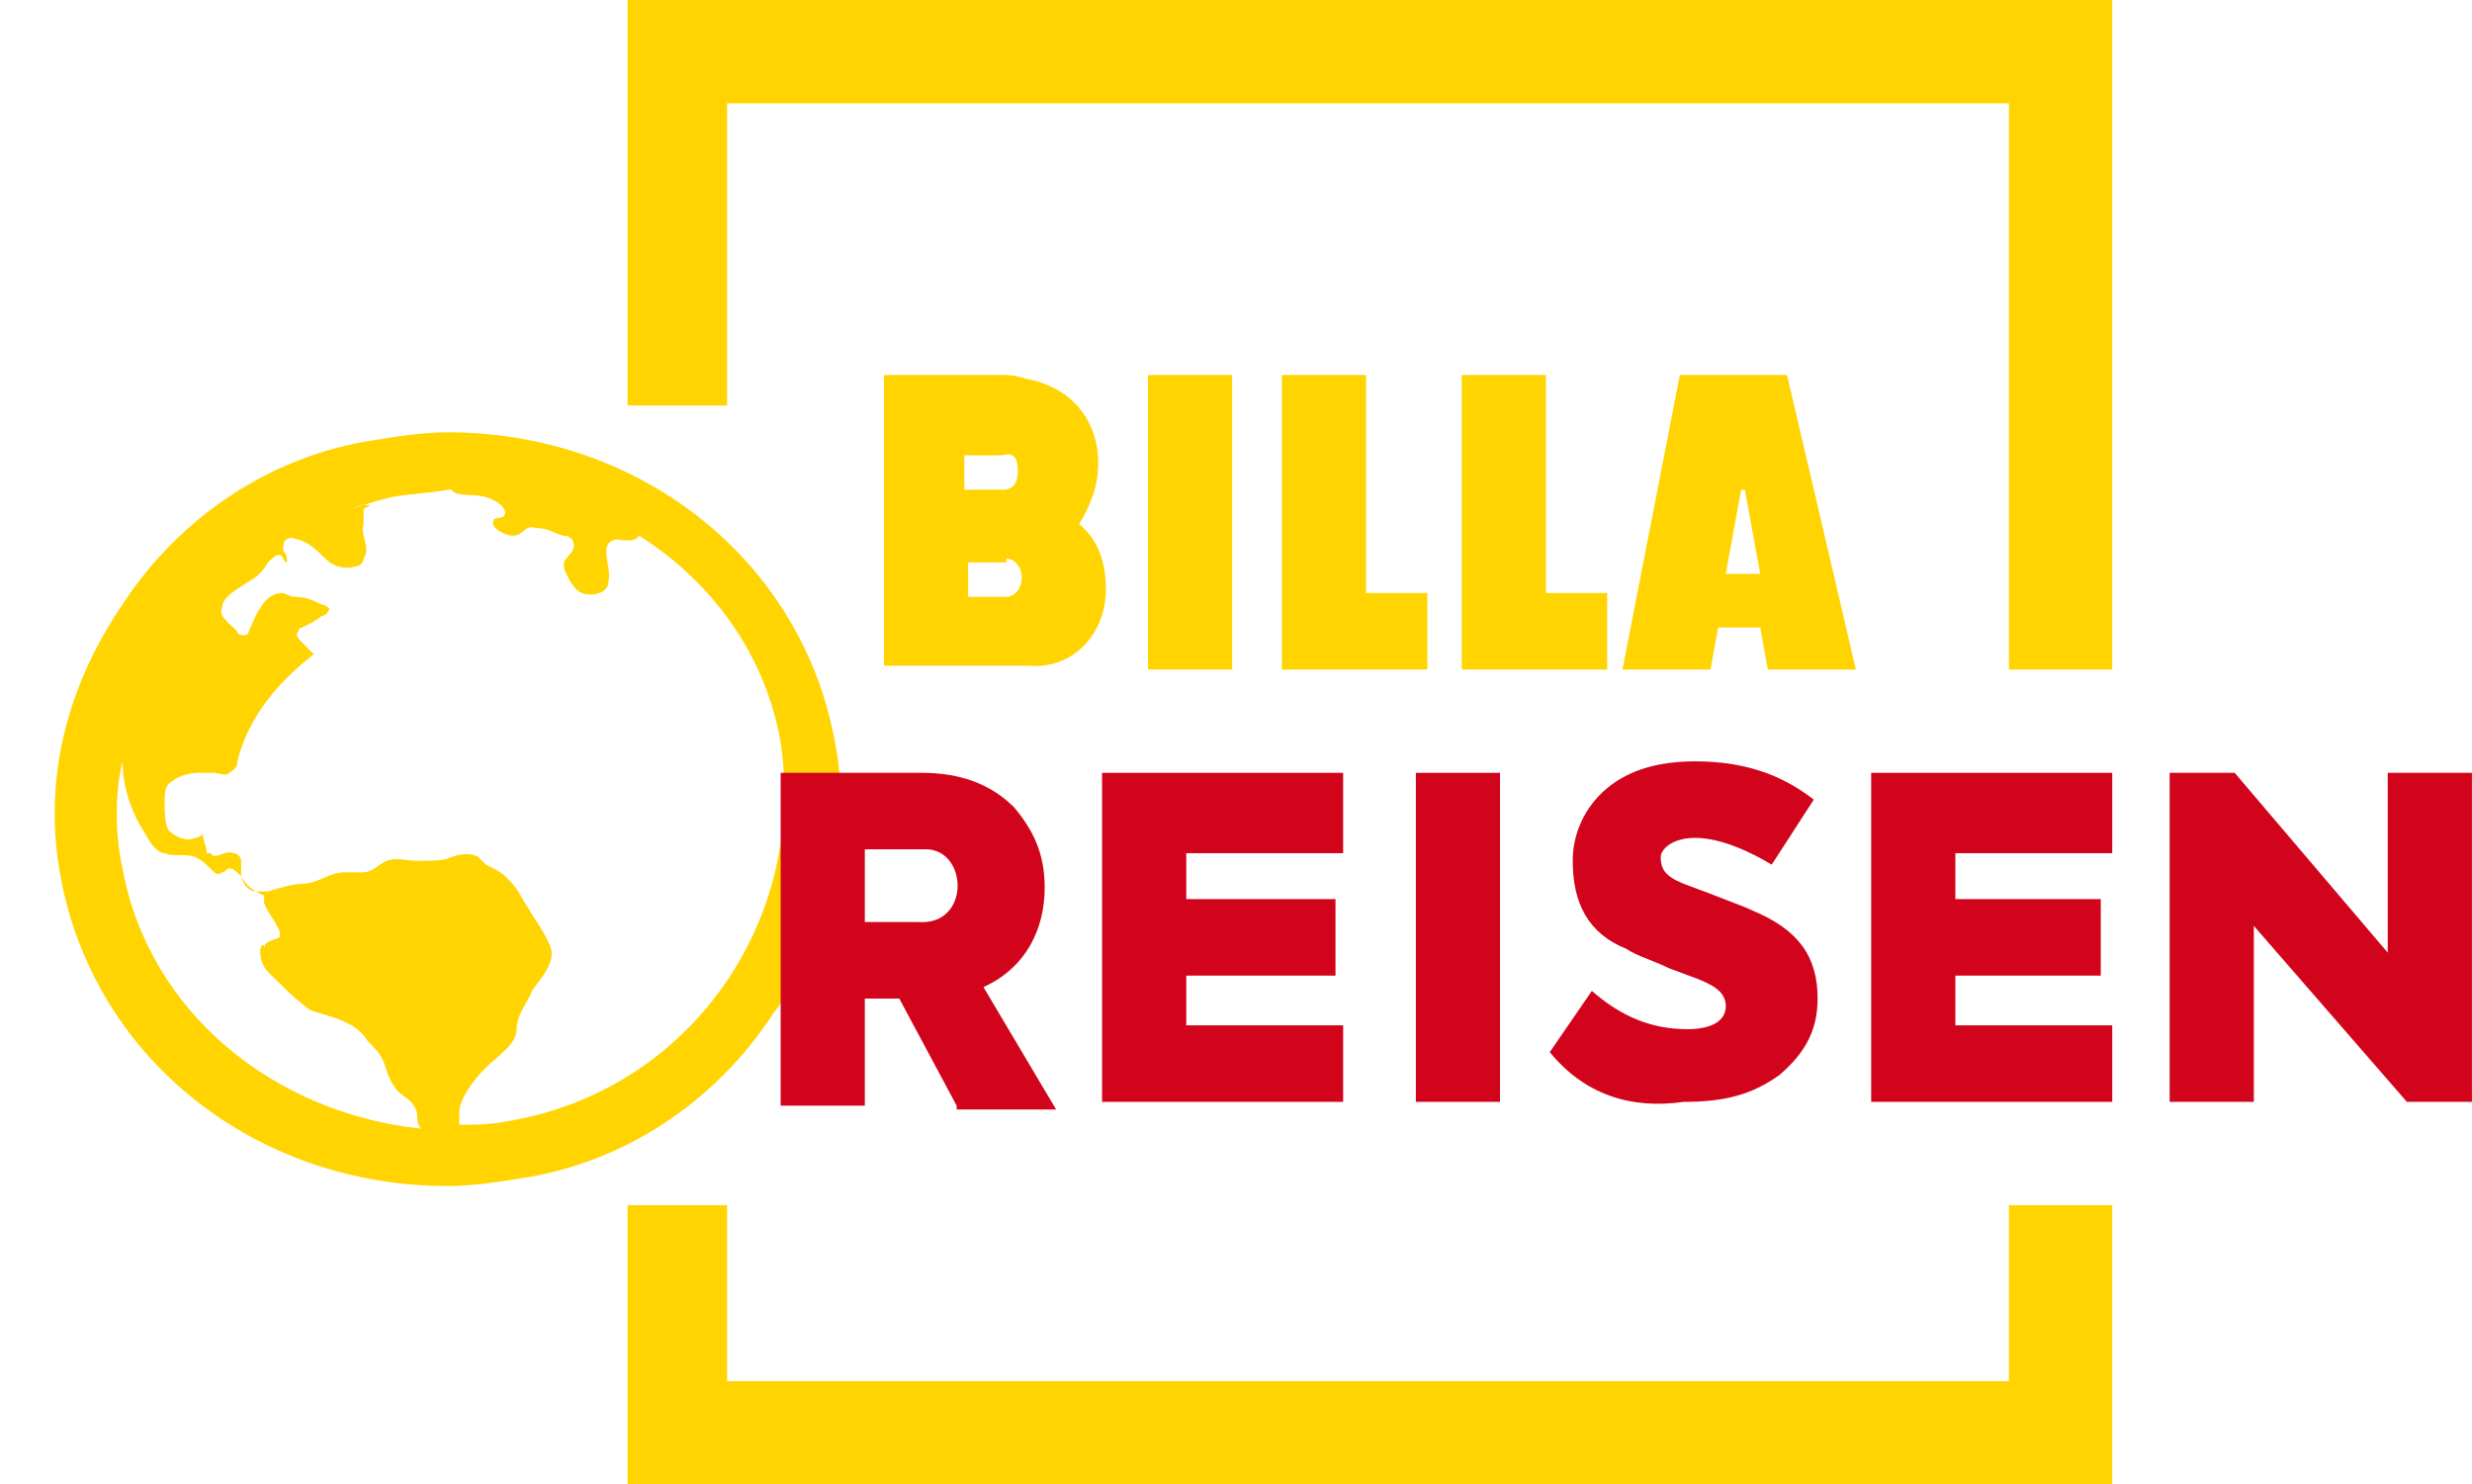
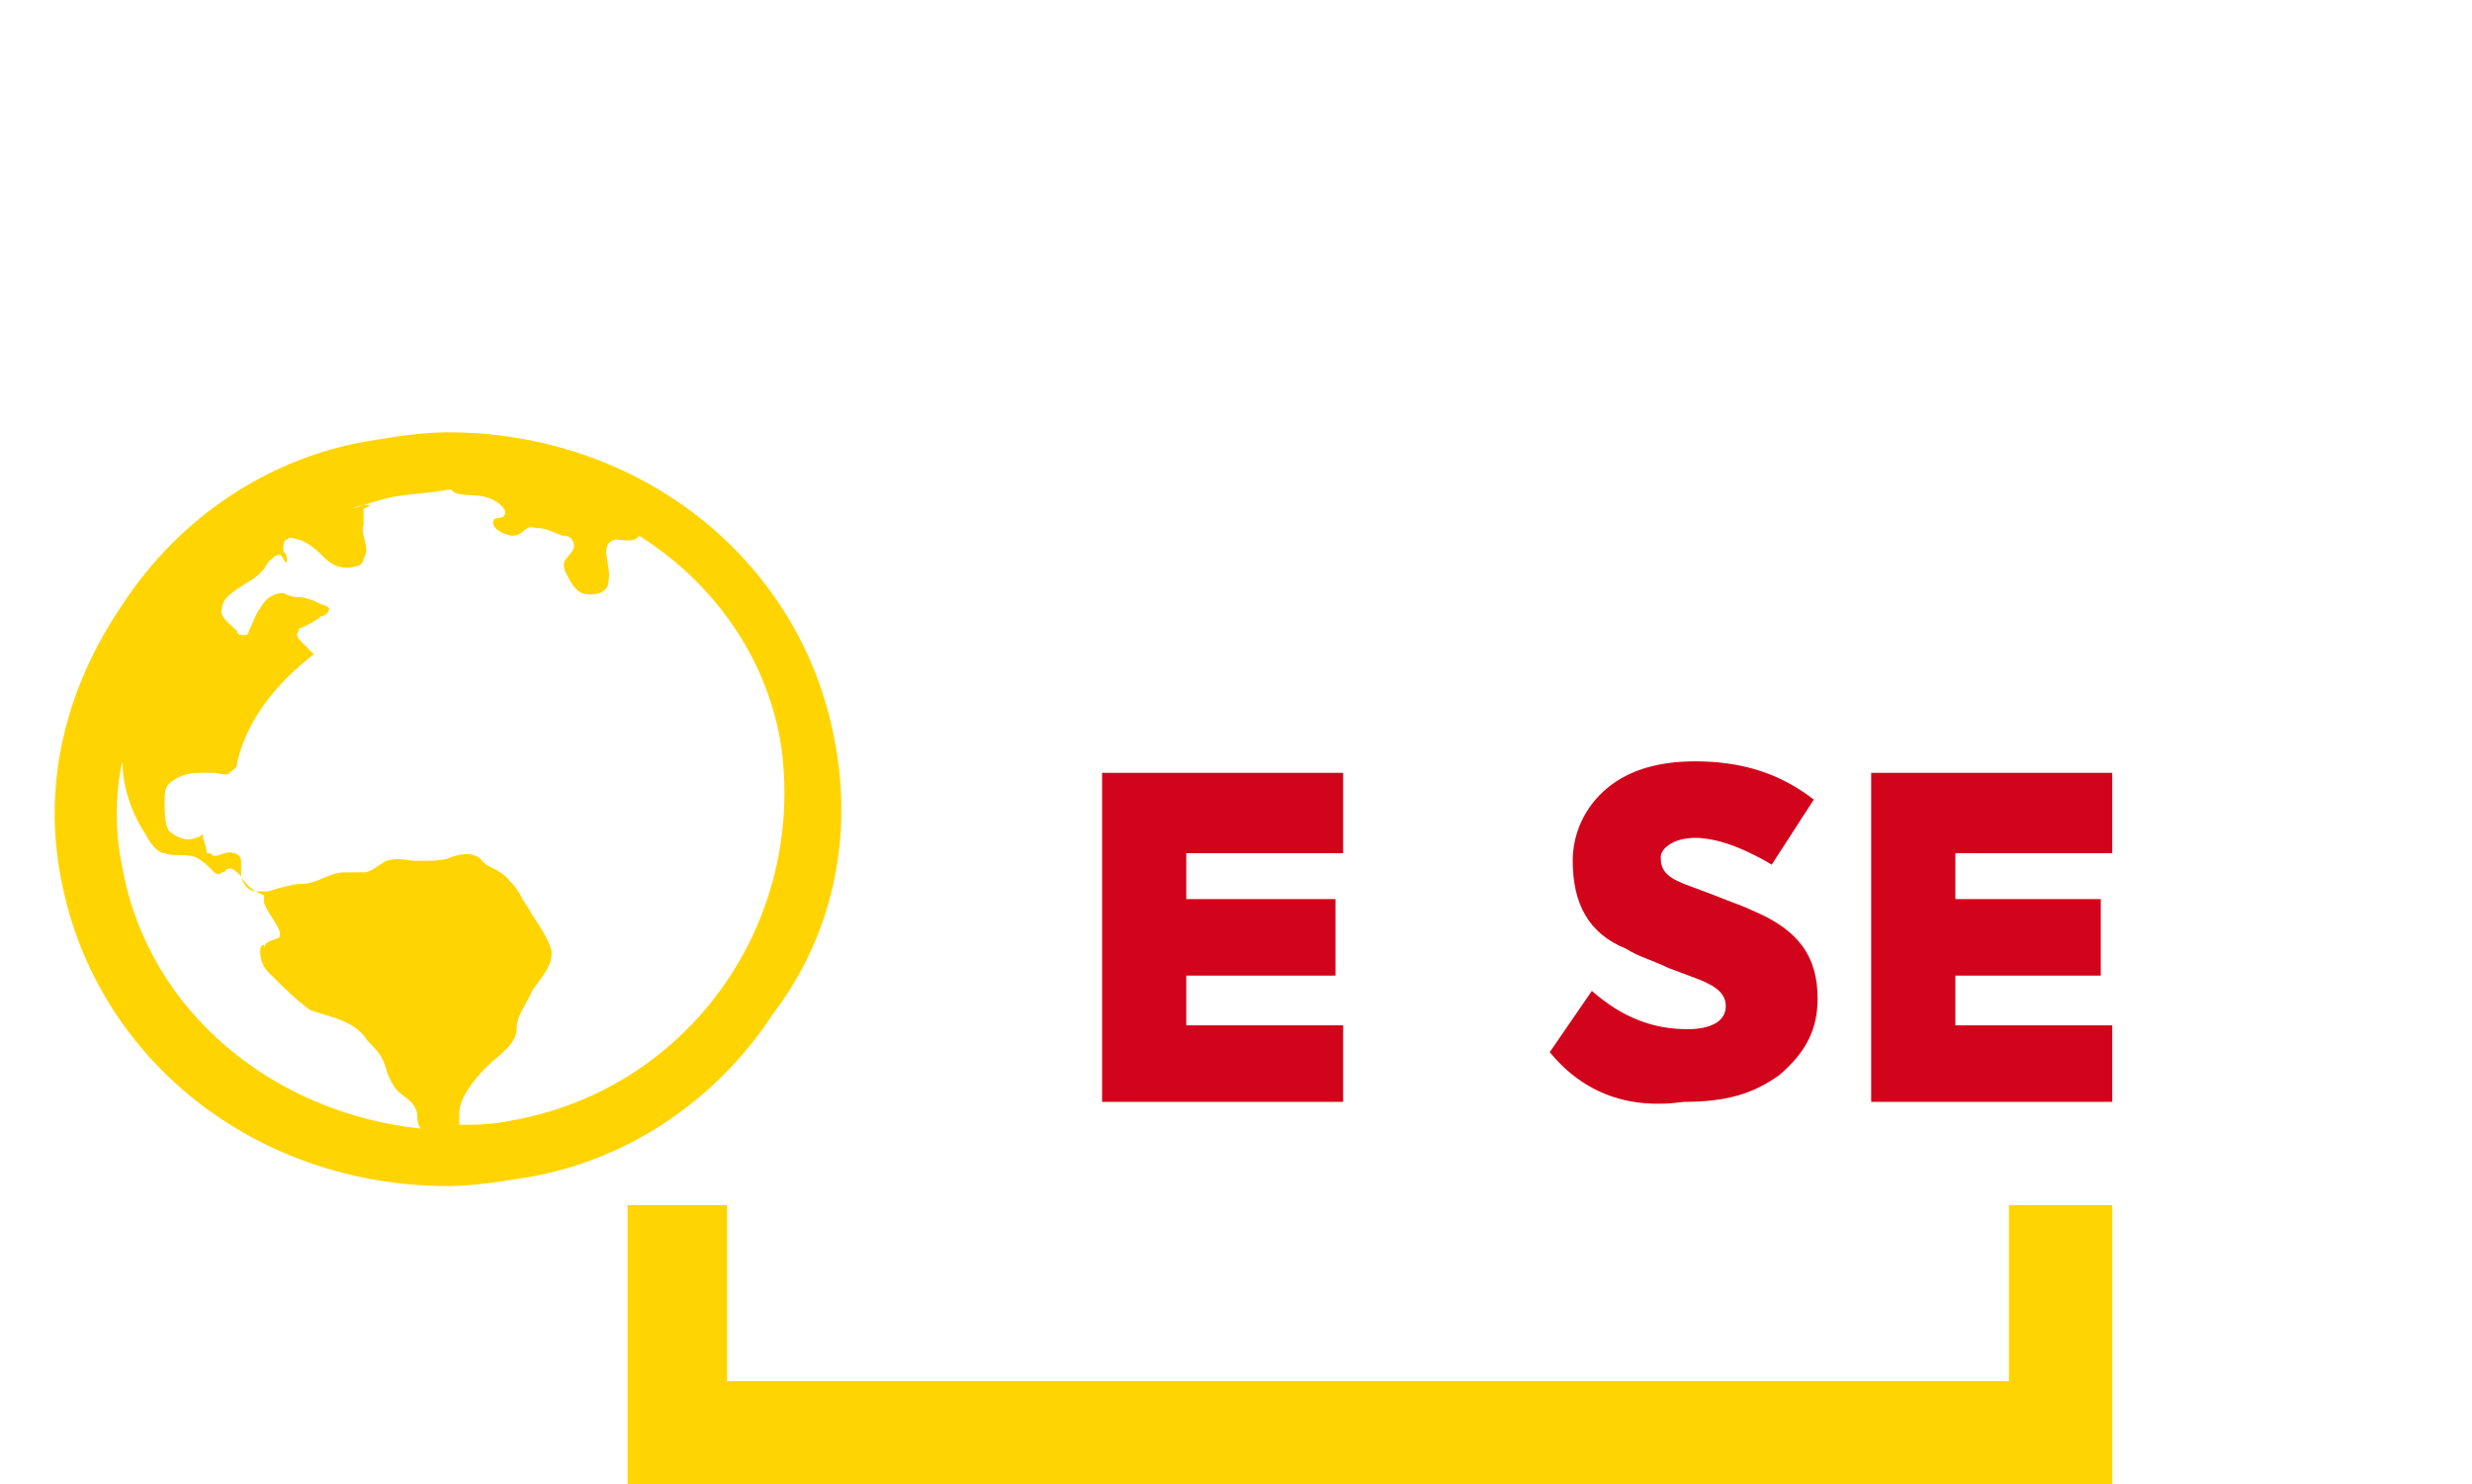
<svg xmlns="http://www.w3.org/2000/svg" xml:space="preserve" width="30.009mm" height="18.023mm" version="1.1" shape-rendering="geometricPrecision" text-rendering="geometricPrecision" image-rendering="optimizeQuality" fill-rule="evenodd" clip-rule="evenodd" viewBox="0 0 646 388">
  <g id="Ebene_x0020_1">
-     <polygon fill="#FFD400" points="190,106 190,27 525,27 525,175 552,175 552,0 164,0 164,106 " />
    <polygon fill="#FFD400" points="525,315 525,361 190,361 190,315 164,315 164,388 552,388 552,315 " />
    <polygon fill="none" points="224,175 223,111 0,111 0,328 178,314 178,175 " />
    <path fill="#FFD400" d="M218 193c-9,-47 -51,-80 -101,-80l0 14 0 0 0 -14c-6,0 -13,1 -19,2 -27,4 -51,20 -66,43 -15,22 -21,47 -16,72 9,47 51,80 101,80 6,0 13,-1 19,-2 27,-4 51,-20 66,-43 16,-21 21,-47 16,-72zm-186 34c-2,-9 -2,-20 0,-28 0,6 2,13 6,19 1,2 3,5 5,5 2,1 5,0 8,1 2,1 3,2 5,4 0,0 1,1 2,0 1,0 1,-1 2,-1 1,0 2,1 3,2 1,2 3,4 6,5 0,1 0,1 0,2 1,3 5,7 4,9 -2,1 -4,1 -4,3 0,0 0,0 0,0l0 -1c-1,0 -1,1 -1,2 0,2 1,4 2,5 4,4 7,7 11,10 6,2 12,3 15,8 2,2 3,3 4,5 1,2 1,4 3,7 2,3 5,3 6,7 0,1 0,3 1,4 -38,-4 -71,-30 -78,-68zm101 66c-5,1 -9,1 -13,1 0,-1 0,-2 0,-3 0,-4 4,-9 7,-12 3,-3 8,-6 8,-10 0,-4 3,-7 4,-10 2,-3 6,-7 5,-11 -1,-3 -3,-6 -5,-9 -1,-2 -2,-3 -3,-5 -1,-2 -3,-4 -4,-5 -1,-1 -3,-2 -5,-3 -1,-1 -2,-2 -2,-2 -2,-1 -4,-1 -7,0 -2,1 -5,1 -9,1 -3,0 -5,-1 -8,0 -2,1 -4,3 -6,3 -2,0 -4,0 -5,0 -4,0 -7,3 -11,3 -2,0 -6,1 -9,2 -1,0 -2,0 -3,0 -2,0 -4,-2 -4,-5 0,-1 0,-2 0,-3 0,-1 -1,-2 -2,-2 -2,-1 -5,2 -6,0 0,0 -1,0 -1,0 0,-2 -1,-3 -1,-5 0,0 -1,1 -2,1 -2,1 -5,0 -7,-2 -1,-2 -1,-5 -1,-7 0,-2 0,-4 1,-5 2,-2 5,-3 8,-3 1,0 3,0 4,0 1,0 3,1 4,0 1,-1 2,-1 2,-3 3,-12 11,-21 20,-28 -1,-1 -2,-2 -3,-3 -1,-1 -2,-2 -1,-3 0,-1 1,-1 1,-1 2,-1 4,-2 5,-3 1,0 2,-1 2,-2 0,0 -1,-1 -2,-1 -2,-1 -4,-2 -7,-2 -1,0 -3,-1 -3,-1 -3,0 -5,2 -6,4 -1,1 -2,4 -3,6 0,0 0,1 -1,1 -1,0 -2,0 -2,-1 -2,-2 -5,-4 -4,-6 0,-3 4,-5 7,-7 2,-1 4,-3 5,-5 1,-1 2,-2 3,-2 1,0 1,2 2,2 0,-1 0,-2 -1,-3 0,-1 0,-3 1,-3 1,-1 2,0 3,0 3,1 5,3 7,5 2,2 5,3 8,2 1,0 2,-1 2,-2 2,-3 -1,-6 0,-9 0,0 0,-1 0,-3 0,0 0,-1 0,-1 2,-1 2,-1 1,-1 -1,0 -2,0 -4,1 3,-1 6,-2 10,-3 5,-1 10,-1 15,-2l1 0c1,2 7,1 9,2 1,0 5,2 5,4 0,2 -3,1 -3,2 -1,2 3,4 5,4 3,0 3,-3 6,-2 3,0 4,1 7,2 2,0 3,1 3,3 -1,3 -4,3 -2,7 1,2 2,4 4,5 3,1 7,0 7,-3 1,-4 -3,-10 2,-11 1,0 5,1 6,-1 0,0 0,0 0,0 19,12 33,31 37,54 7,47 -24,91 -71,99z" />
-     <path fill="#D2041C" d="M250 289l-15 -28 -9 0 0 28 -22 0 0 -87 37 0c10,0 18,3 24,9 5,6 8,12 8,21 0,11 -5,21 -16,26l19 32 -26 0 0 -1zm-24 -67l0 19 14 0c14,1 13,-20 1,-19l-15 0z" />
    <polygon fill="#D1041C" points="288,289 288,202 351,202 351,223 310,223 310,235 349,235 349,255 310,255 310,268 351,268 351,288 288,288 " />
-     <polygon fill="#D2041C" points="370,202 392,202 392,288 370,288 " />
    <path fill="#D2041C" d="M405 275l11 -16c8,7 16,10 25,10 6,0 10,-2 10,-6 0,-3 -2,-5 -7,-7l-8 -3c-4,-2 -8,-3 -11,-5 -10,-4 -14,-12 -14,-23 0,-7 3,-14 9,-19 6,-5 14,-7 23,-7 12,0 22,3 31,10l-11 17c-5,-3 -13,-7 -20,-7 -6,0 -9,3 -9,5 0,3 1,5 6,7l8 3c5,2 8,3 10,4 12,5 17,12 17,23 0,8 -3,14 -10,20 -7,5 -14,7 -25,7 -14,2 -26,-2 -35,-13z" />
    <polygon fill="#D2041C" points="489,289 489,202 552,202 552,223 511,223 511,235 549,235 549,255 511,255 511,268 552,268 552,288 489,288 " />
-     <polygon fill="#D1041C" points="624,202 646,202 646,288 629,288 589,242 589,288 567,288 567,202 584,202 624,249 " />
-     <path fill="#FFD400" d="M322 175l-22 0 0 -77 22 0 0 77zm35 -20l0 -57 -22 0 0 77 15 0 8 0 15 0 0 -20 -16 0zm47 0l0 -57 -22 0 0 77 15 0 8 0 15 0 0 -20 -16 0zm81 20l-23 0 -2 -11 -11 0 -2 11 -23 0 15 -77 15 0 13 0 18 77zm-25 -25l-4 -22 -1 0 -4 22 9 0zm-171 4c0,-7 -2,-13 -7,-17 3,-5 5,-10 5,-16l0 0 0 0c0,-11 -7,-20 -19,-22 -3,-1 -4,-1 -8,-1l-29 0 0 0 0 0 0 0 0 22 0 0 0 33 0 0 0 21 38 0c11,1 20,-8 20,-20l0 0zm-23 -31c0,3 -1,5 -4,5l-10 0 0 -9 10 0c3,-1 4,1 4,4zm-3 23c2,0 4,2 4,5 0,3 -2,5 -4,5l-10 0 0 -9 10 0 0 -1z" />
  </g>
</svg>